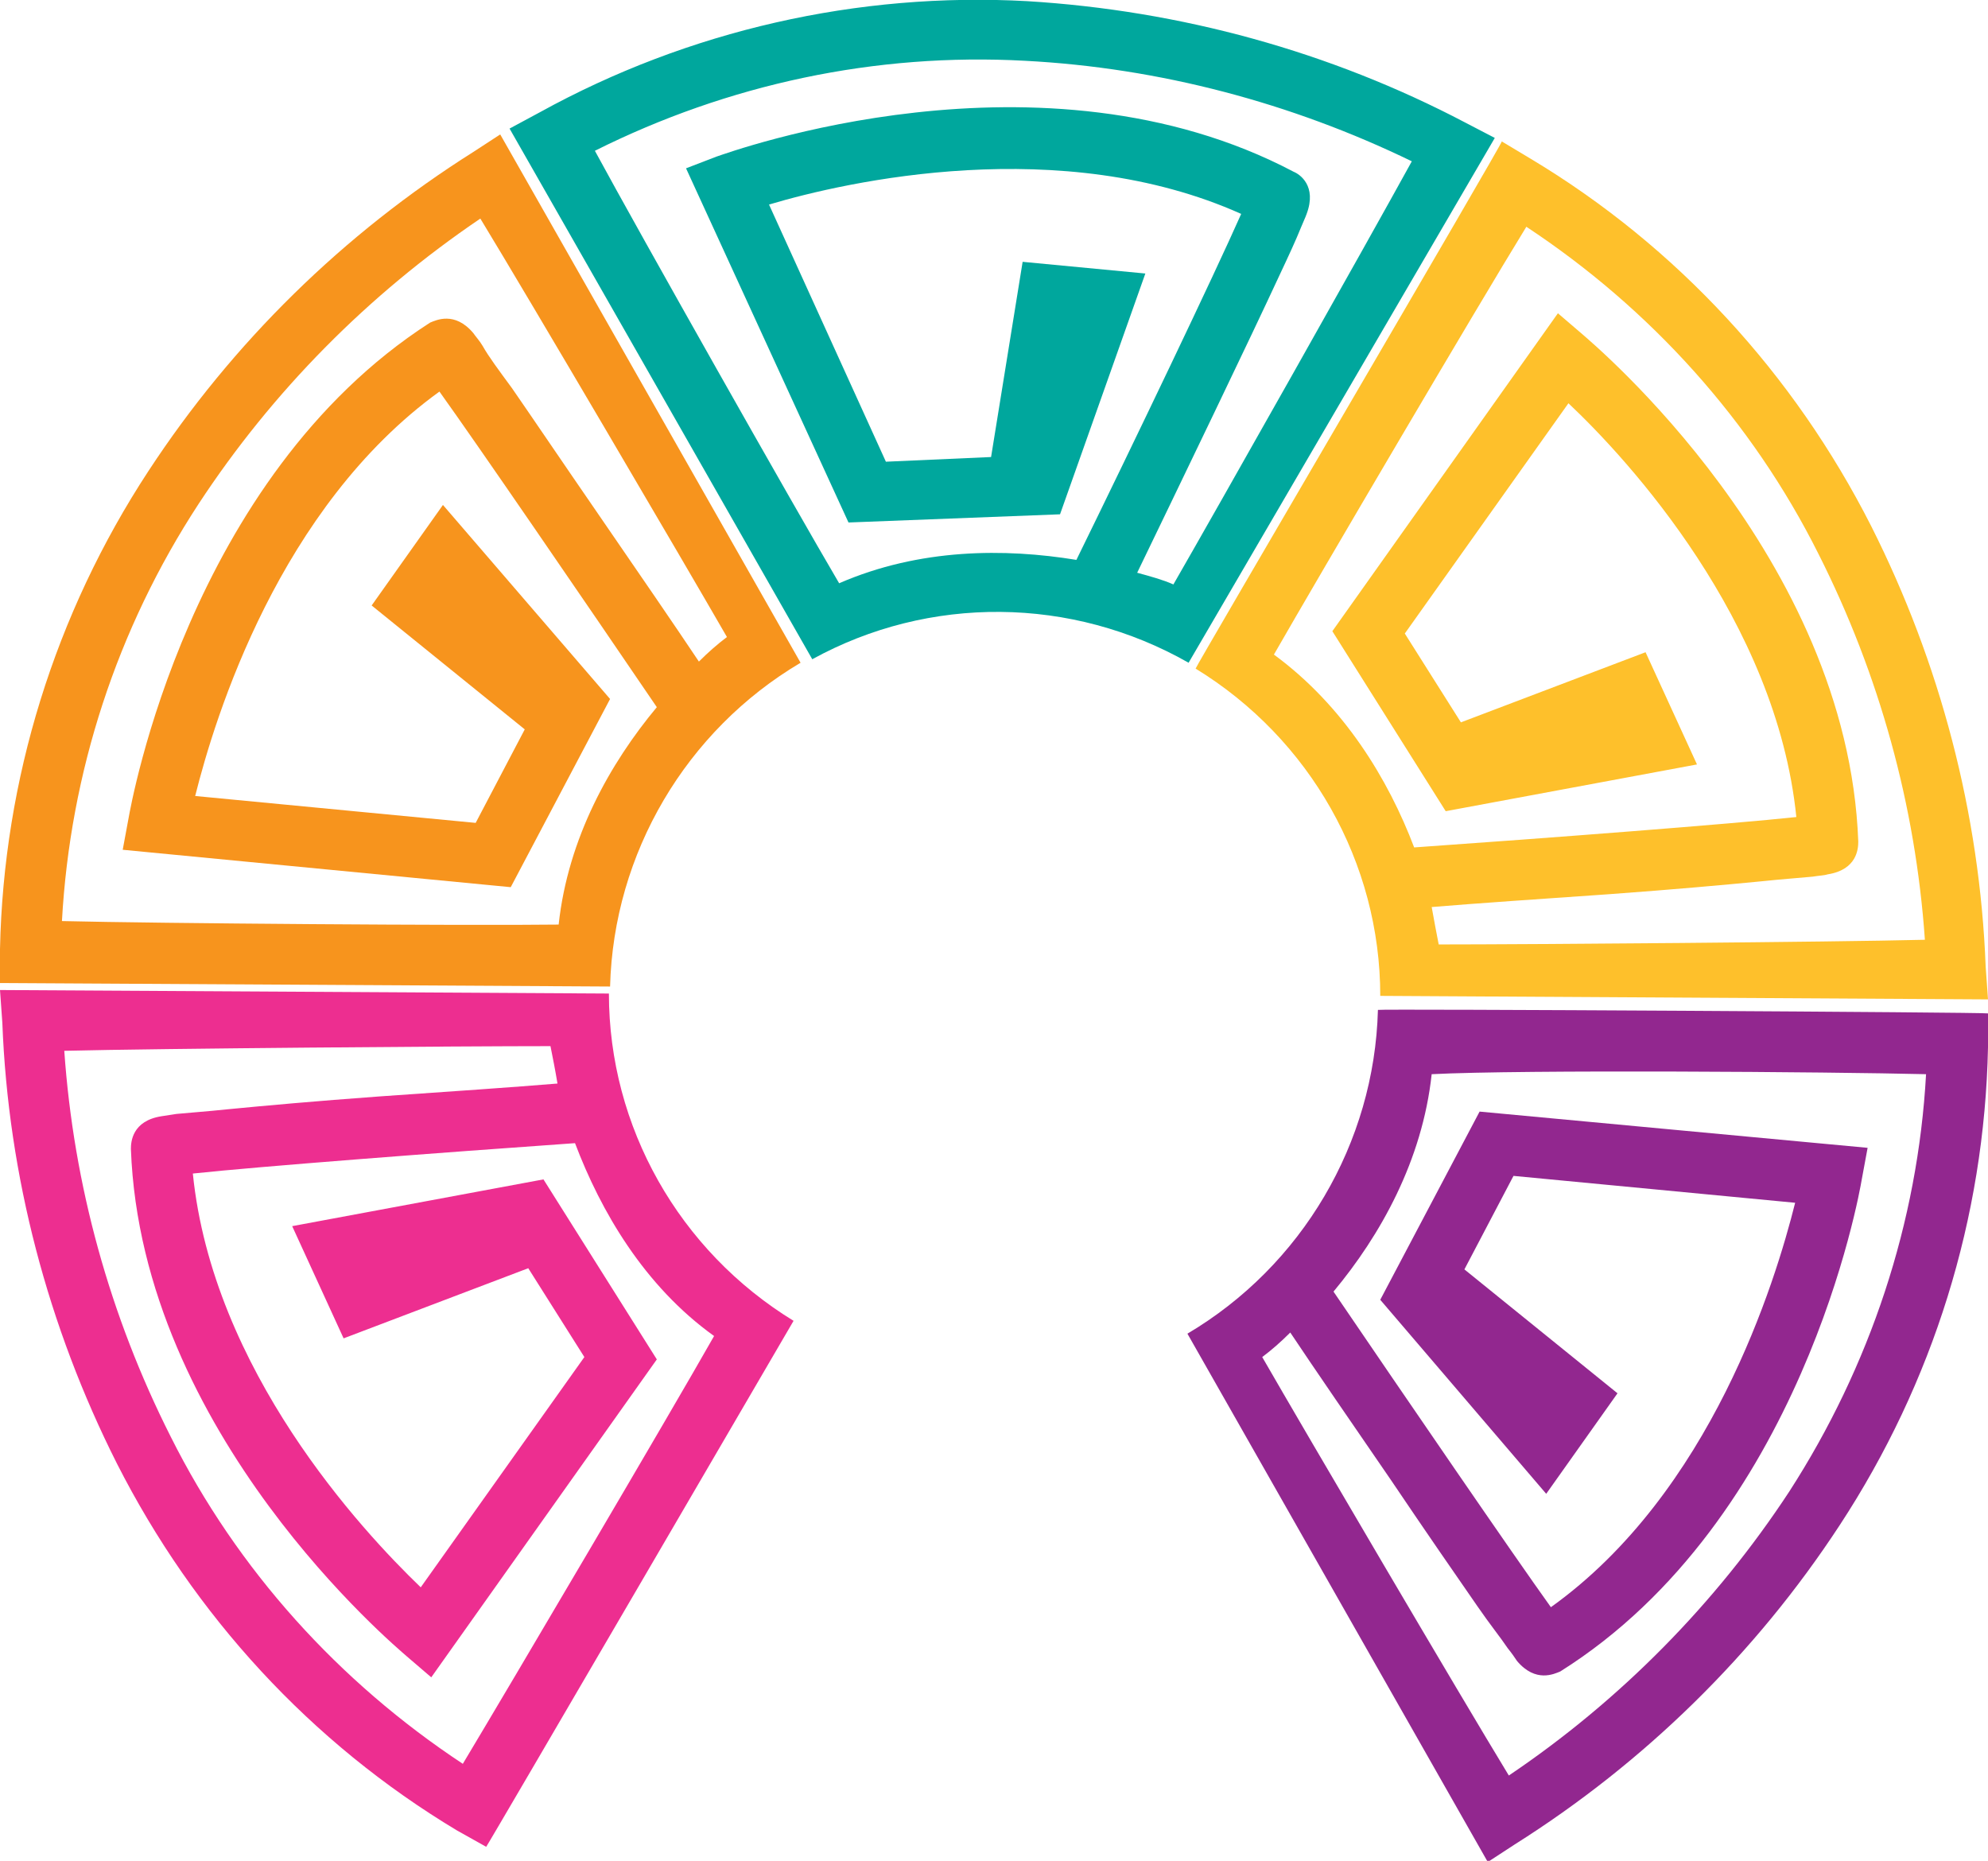
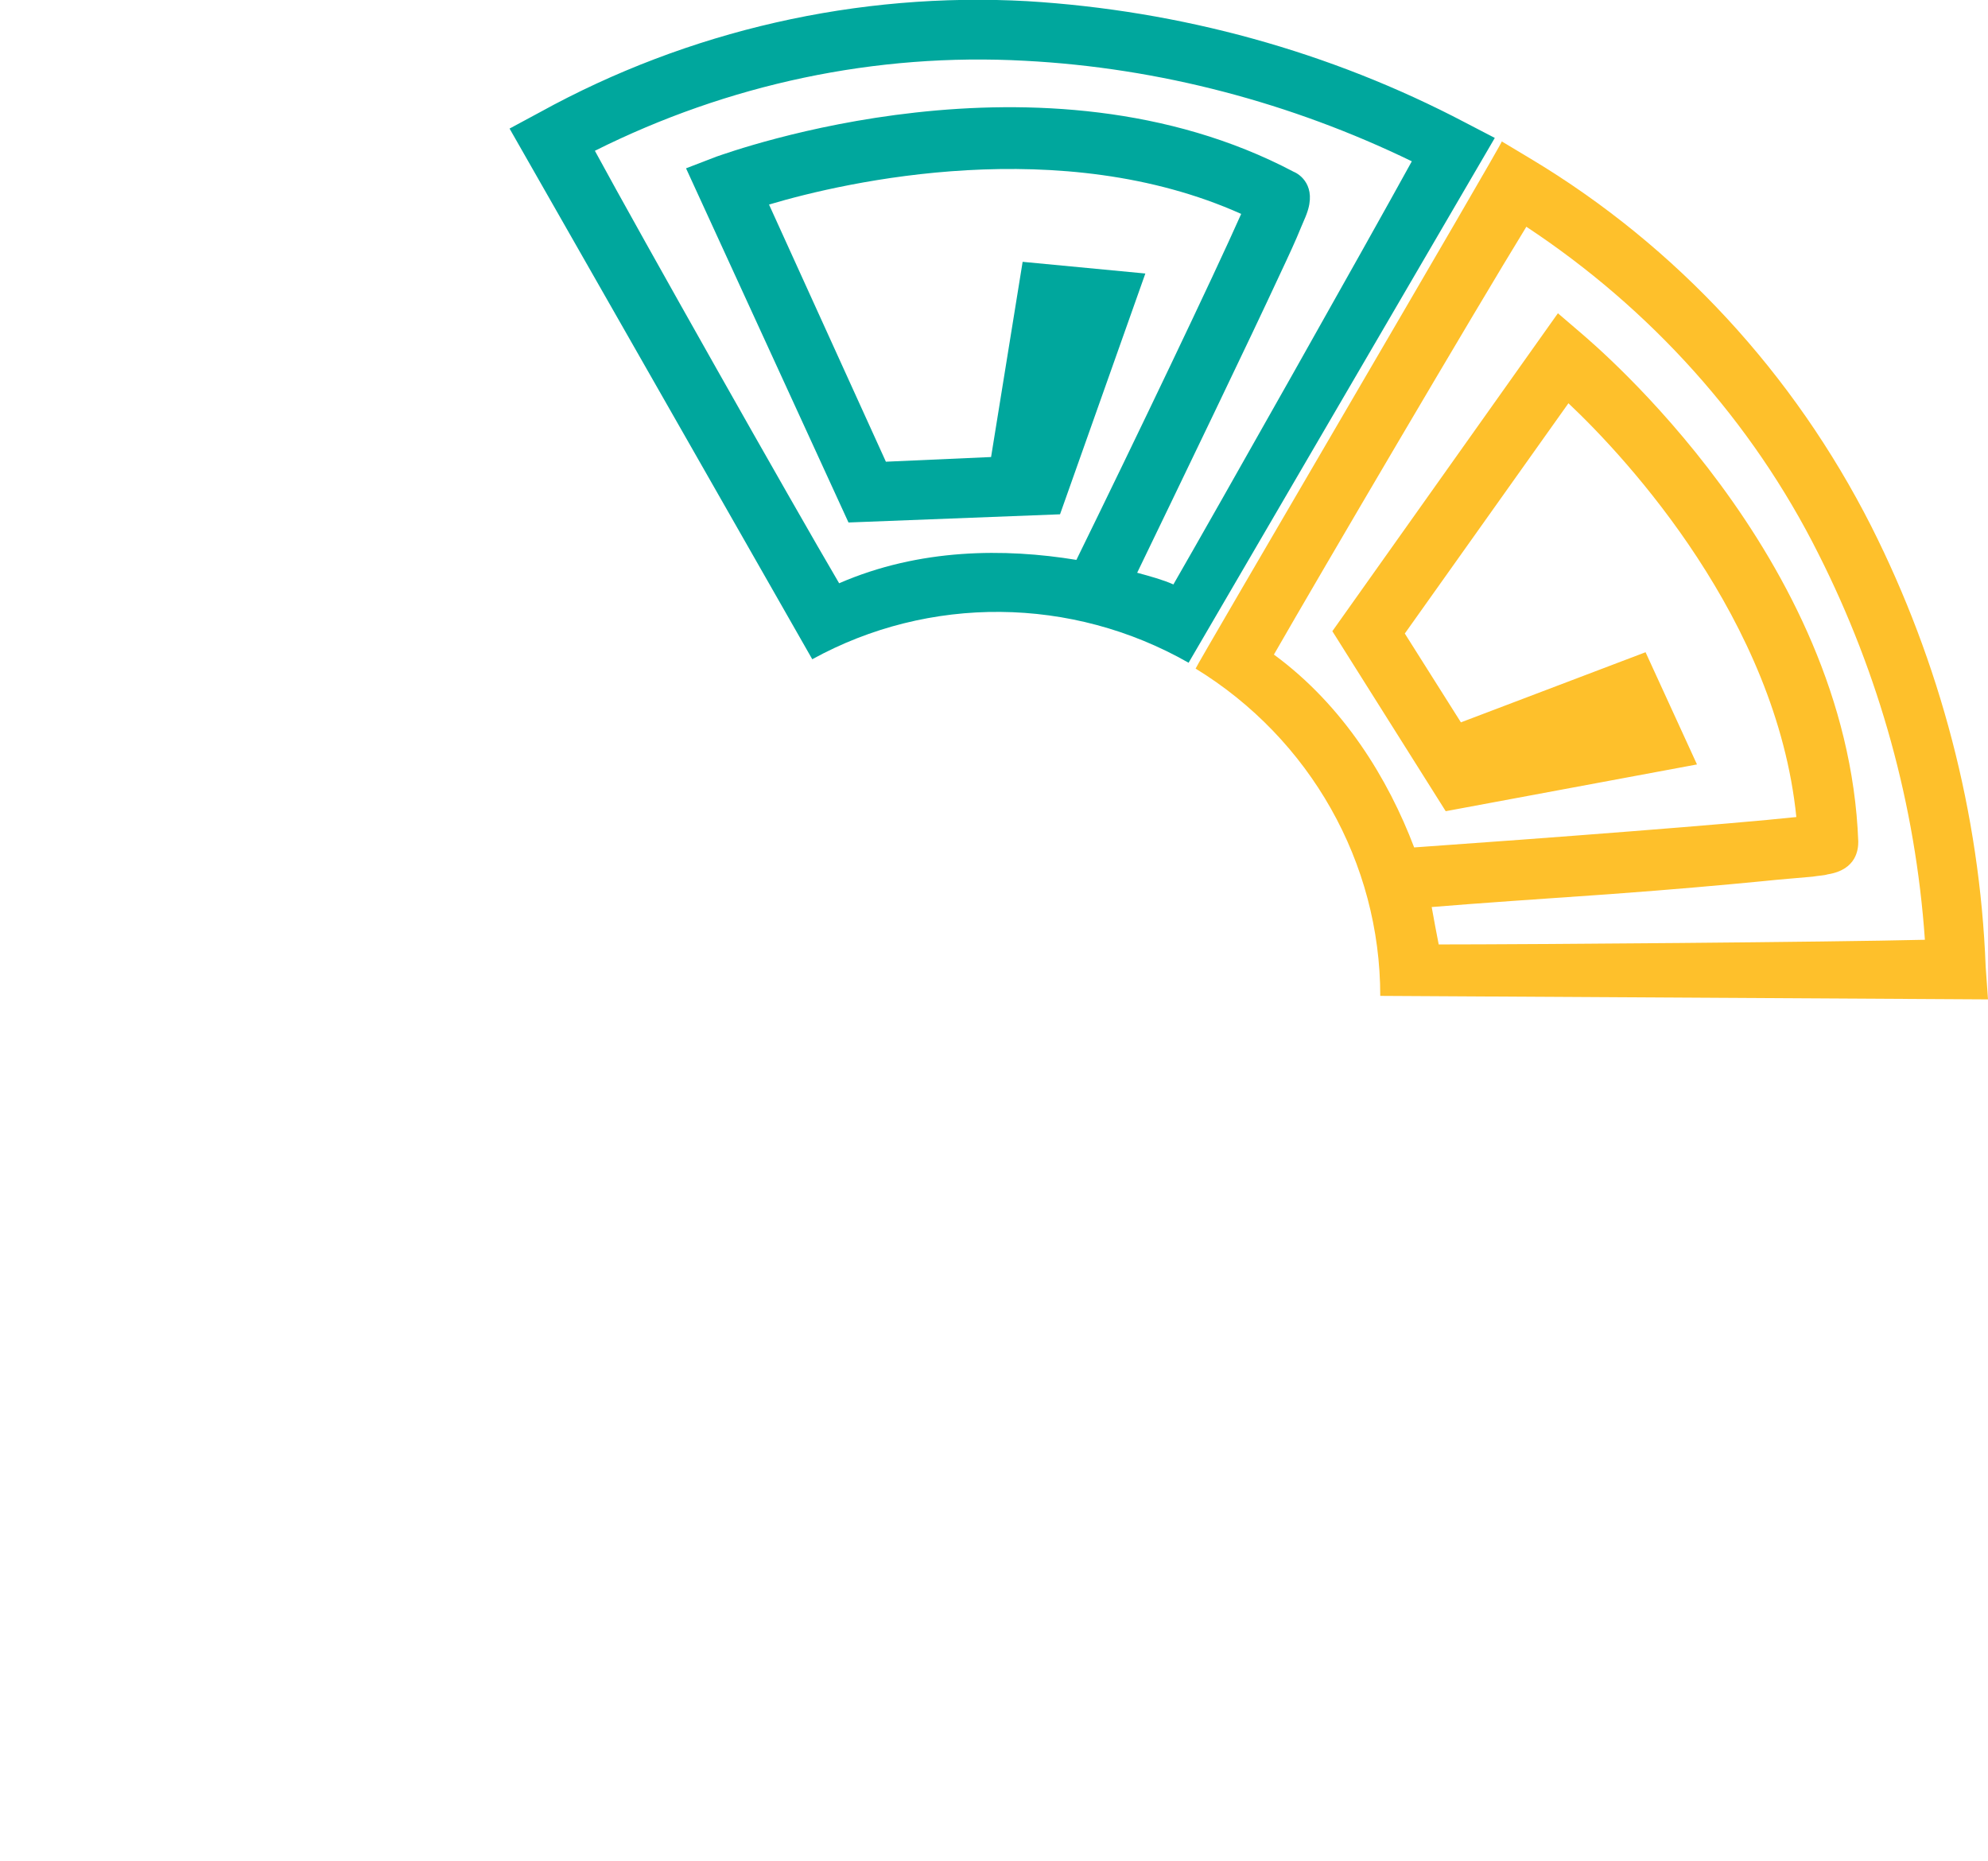
<svg xmlns="http://www.w3.org/2000/svg" id="Layer_1" x="0" y="0" version="1.1" viewBox="0 0 170.1 159.2" xml:space="preserve" style="enable-background:new 0 0 170.1 159.2">
  <style type="text/css">.st0{fill:#00a79d}.st1{fill:#92278f}.st2{fill:#f7941d}.st3{fill:#fec02b}.st4{fill:#ed2e90}</style>
  <title>ccoss_logo_expandido_blanco_curvas</title>
  <path d="M69.5,56.4c10-5.5,22.2-5.4,32.2,0.3l26.2-44.9l-2.5-1.3C113.8,4.4,101,0.9,87.9,0.1c-14.5-0.8-29,2.5-41.7,9.5 L43.6,11C43.6,11,69.5,56.4,69.5,56.4z M50.9,12.9c11.4-5.7,24-8.4,36.8-7.7c11.5,0.6,22.8,3.6,33.1,8.6 c-3.9,7.1-16.6,29.6-20.4,36.2c-0.9-0.4-2-0.7-3.1-1c1.6-3.3,4.1-8.5,6.6-13.7c2.4-5,4.3-9,5.6-11.8c0.8-1.7,1.4-3,1.8-4 c0.2-0.5,0.4-0.9,0.5-1.2c0.9-2.4-0.6-3.4-1.1-3.6c-21.6-11.4-48.2-1.7-49.4-1.3l-2.6,1l13.9,30.3L90.7,44L98,23.4l-10.5-1 l-2.7,16.7l-9,0.4l-10-22c6.7-2,25-6.1,40.4,0.8c-2.3,5.2-9.1,19.4-14.1,29.6c-6.1-1-13.4-1-20.3,2C67.8,43.1,54.8,20.1,50.9,12.9z" class="st0" />
-   <path d="M117.9,86.4c-0.3,11.4-6.5,21.9-16.3,27.7l25.7,45.2l2.3-1.5c11.1-7,20.6-16.3,27.8-27.3 c8-12.2,12.4-26.3,12.7-40.9v-2.9C170.1,86.6,117.9,86.3,117.9,86.4z M164.8,91.9c-0.7,12.7-4.8,25-11.7,35.7 c-6.3,9.6-14.5,17.9-24,24.3c-4.2-6.9-17.3-29.2-21.1-35.8c0.8-0.6,1.6-1.3,2.4-2.1c2,3,5.3,7.8,8.6,12.6c3.1,4.6,5.6,8.2,7.4,10.8 c1.1,1.6,2,2.7,2.6,3.6c0.4,0.5,0.6,0.8,0.8,1.1c1.6,1.9,3.2,1.1,3.7,0.9c20.7-13,25.6-40.9,25.8-42.1l0.5-2.7l-33.2-3.1l-8.5,16.1 l14.2,16.6l6.1-8.6l-13.1-10.6l4.2-8l24.1,2.3c-1.7,6.8-7.2,24.8-20.9,34.6c-3.3-4.6-12.2-17.6-18.6-27c4-4.8,7.6-11.2,8.4-18.6 C130.2,91.5,156.7,91.7,164.8,91.9z" class="st1" />
-   <path d="M52.2,84.4c0.3-11.4,6.5-21.9,16.3-27.7L42.8,11.5L40.5,13c-11.1,7-20.6,16.3-27.8,27.3 C4.7,52.5,0.3,66.7,0,81.2v2.9C0,84.1,52.2,84.4,52.2,84.4z M5.3,78.8C6,66.1,10,53.8,17,43.1c6.3-9.6,14.5-17.9,24.1-24.4 c4.2,6.9,17.3,29.2,21.1,35.8c-0.8,0.6-1.6,1.3-2.4,2.1c-2-3-5.3-7.8-8.6-12.6c-3.1-4.5-5.6-8.2-7.4-10.8c-1.1-1.5-2-2.7-2.5-3.6 c-0.3-0.5-0.6-0.8-0.8-1.1c-1.6-1.9-3.2-1.1-3.7-0.9C16.1,40.9,11.2,68.9,11,70l-0.5,2.7l33.2,3.2l8.5-16.1L37.9,43.2l-6.1,8.6 l13.1,10.6l-4.2,8l-24-2.3c1.7-6.8,7.2-24.7,20.9-34.6c3.3,4.6,12.2,17.6,18.6,27c-4,4.8-7.6,11.2-8.4,18.6 C39.9,79.2,13.5,79,5.3,78.8z" class="st2" />
  <path d="M102.3,57.2c9.8,6,15.8,16.6,15.8,28l52,0.3l-0.2-2.8c-0.5-13.1-3.9-26-9.8-37.7c-6.6-13-16.6-23.9-29.1-31.4 l-2.5-1.5C128.6,12.2,102.2,57.2,102.3,57.2z M130.6,19.4c10.6,7,19.3,16.6,25,28c5.2,10.3,8.3,21.5,9.1,33 c-8.1,0.2-33.9,0.4-41.6,0.4c-0.2-1-0.4-2.1-0.6-3.2c3.6-0.3,9.4-0.7,15.2-1.1c5.5-0.4,9.9-0.8,13-1.1c1.9-0.2,3.4-0.3,4.4-0.4 c0.6-0.1,1-0.1,1.3-0.2c2.5-0.4,2.6-2.2,2.6-2.8c-0.9-24.4-22.7-42.6-23.6-43.4l-2.1-1.8l-19.3,27.2l9.7,15.4l21.5-4l-4.4-9.6 l-15.8,6l-4.8-7.6l14-19.7c5.1,4.8,17.8,18.6,19.5,35.4c-5.6,0.6-21.3,1.8-32.7,2.6C118.8,66.7,115,60.4,109,56 C112.9,49.2,126.3,26.4,130.6,19.4z" class="st3" />
-   <path d="M67.9,113c-9.8-6-15.8-16.6-15.8-28L0,84.7l0.2,2.8c0.5,13.1,3.9,26,9.8,37.7c6.6,13,16.6,23.9,29.1,31.4 l2.5,1.4C41.6,158.1,67.9,113,67.9,113z M39.6,150.9c-10.6-7-19.3-16.6-25-28c-5.2-10.3-8.3-21.5-9.1-33c8.1-0.2,33.9-0.4,41.6-0.4 c0.2,1,0.4,2,0.6,3.2c-3.6,0.3-9.4,0.7-15.2,1.1c-5.5,0.4-9.9,0.8-13,1.1c-1.9,0.2-3.4,0.3-4.4,0.4l-1.3,0.2 c-2.5,0.4-2.6,2.2-2.6,2.8c0.9,24.4,22.7,42.6,23.6,43.4l2.1,1.8l19.3-27.2l-9.7-15.4l-21.5,4l4.4,9.6l15.8-6l4.8,7.6l-14,19.7 c-5.1-4.9-17.8-18.6-19.5-35.4c5.6-0.6,21.3-1.8,32.7-2.6c2.2,5.8,5.9,12.2,11.9,16.5C57.3,121,43.8,143.9,39.6,150.9z" class="st4" />
</svg>